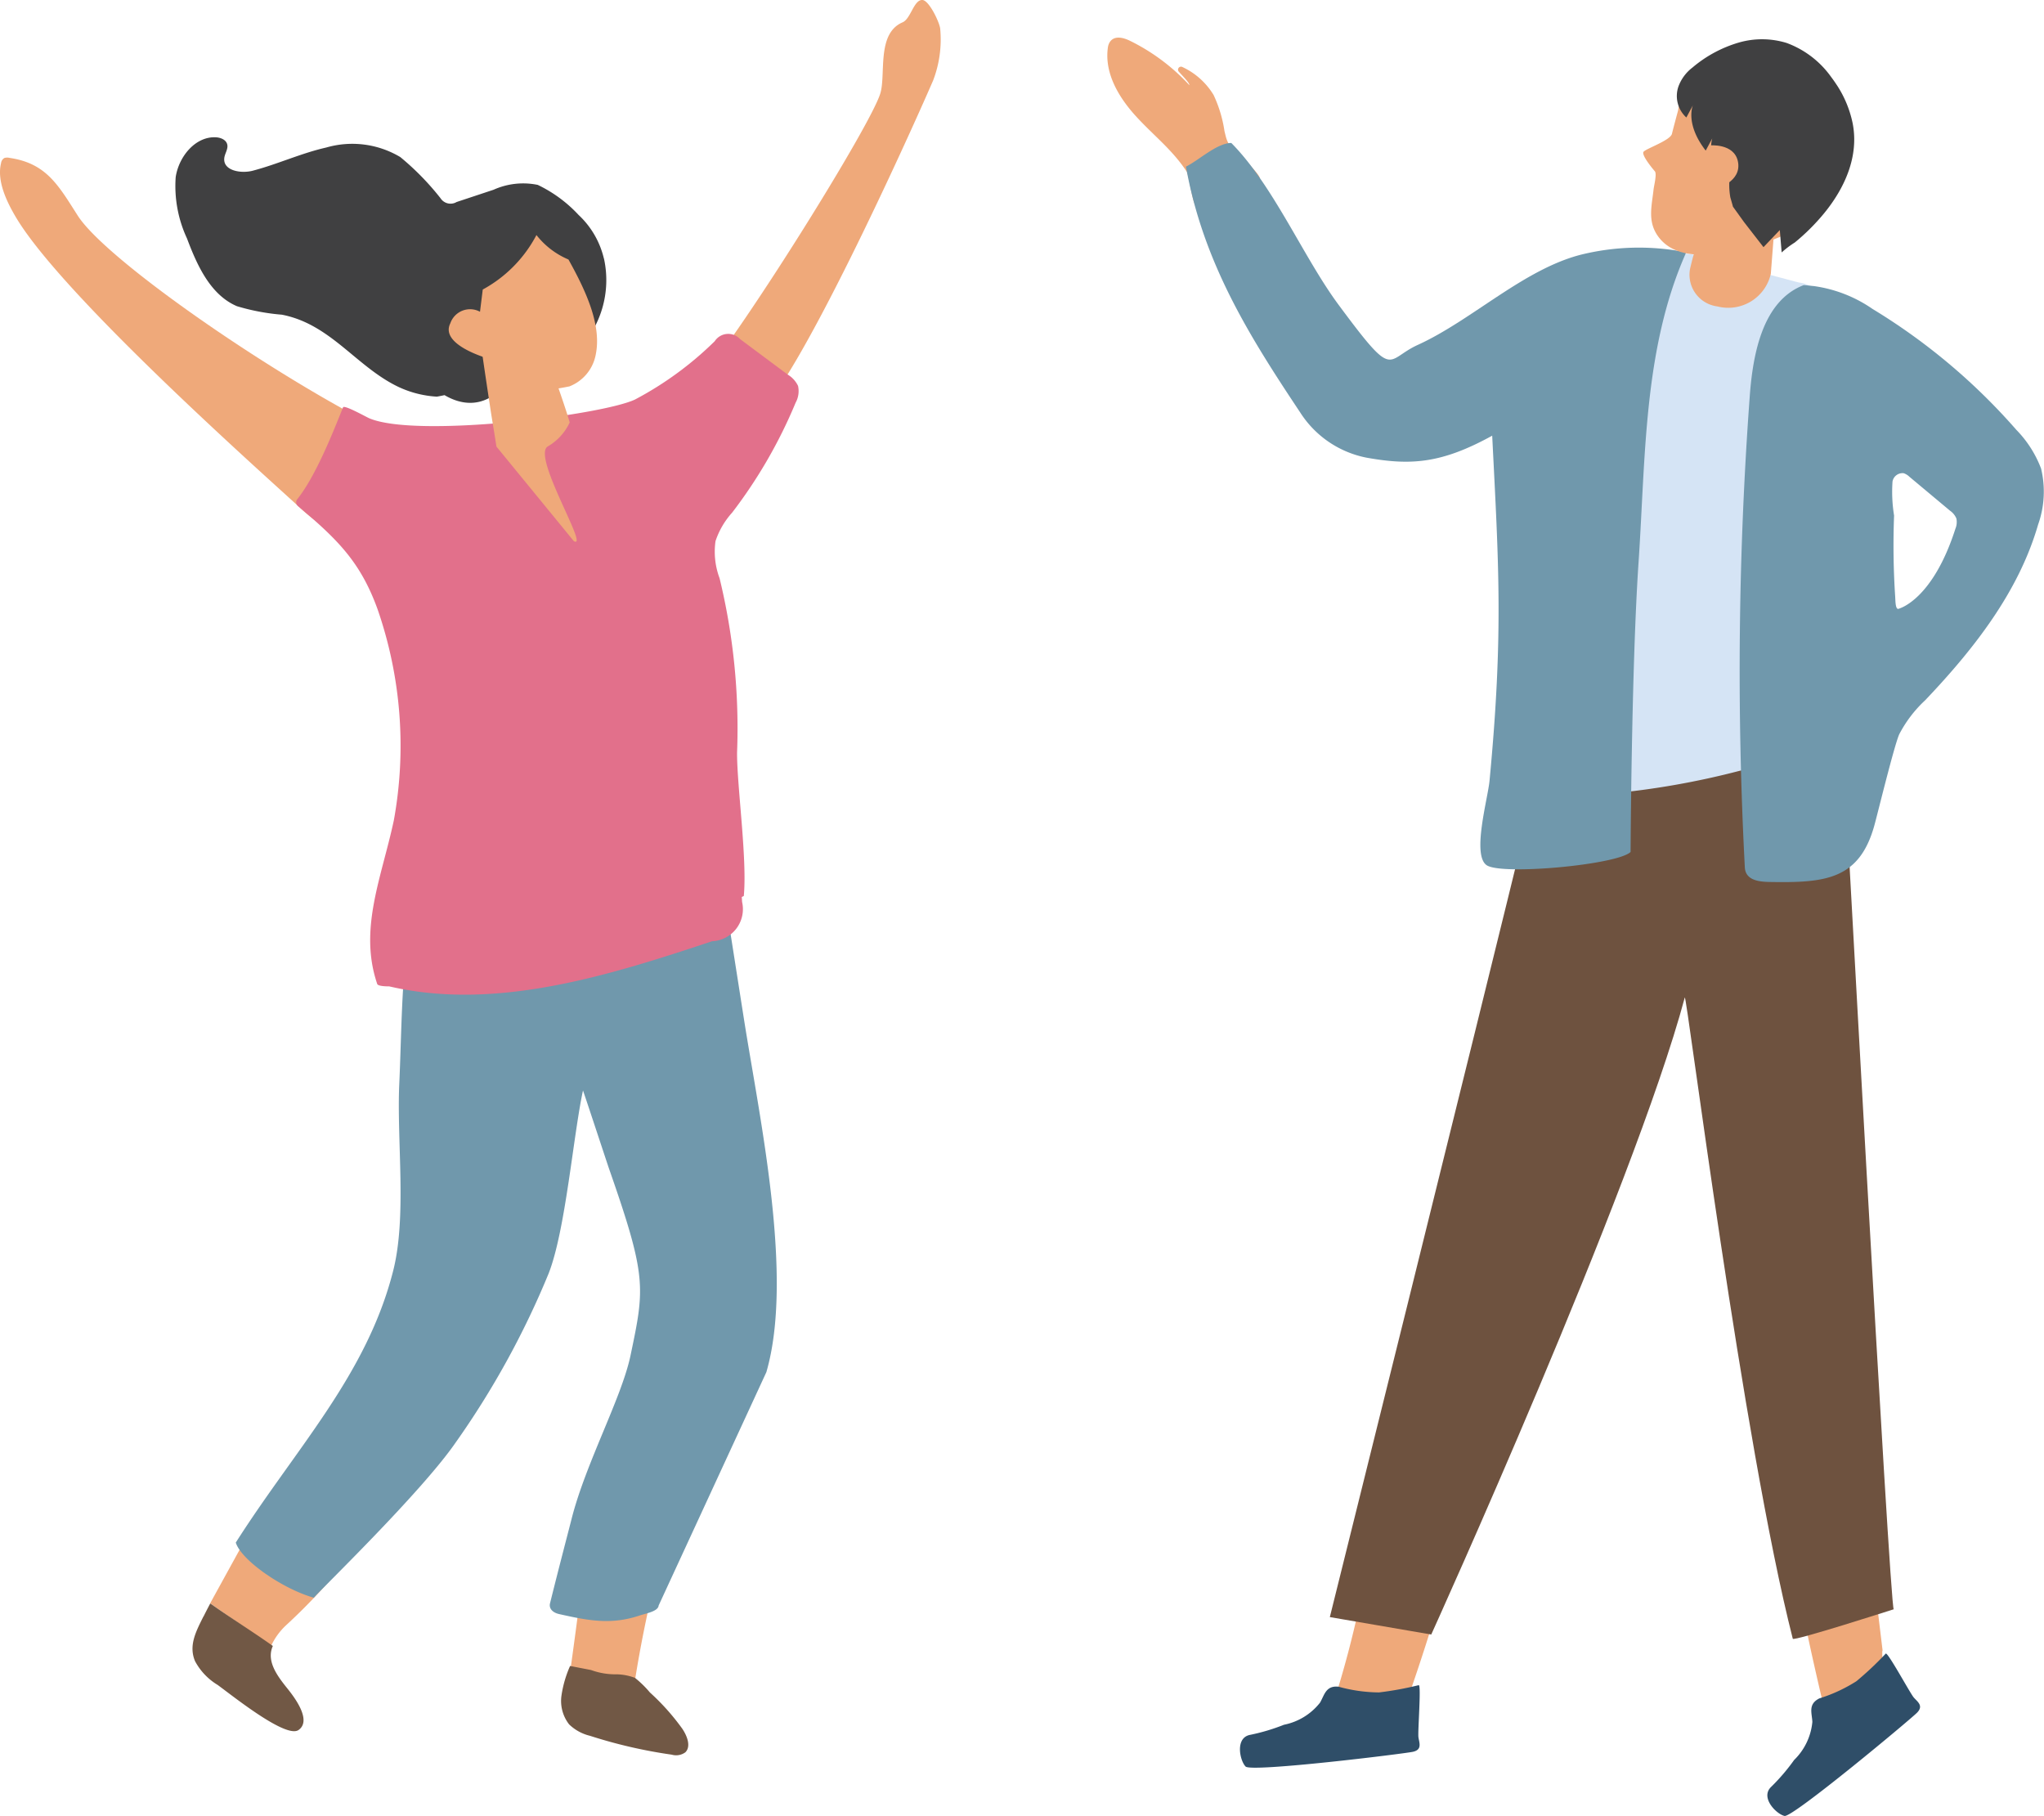
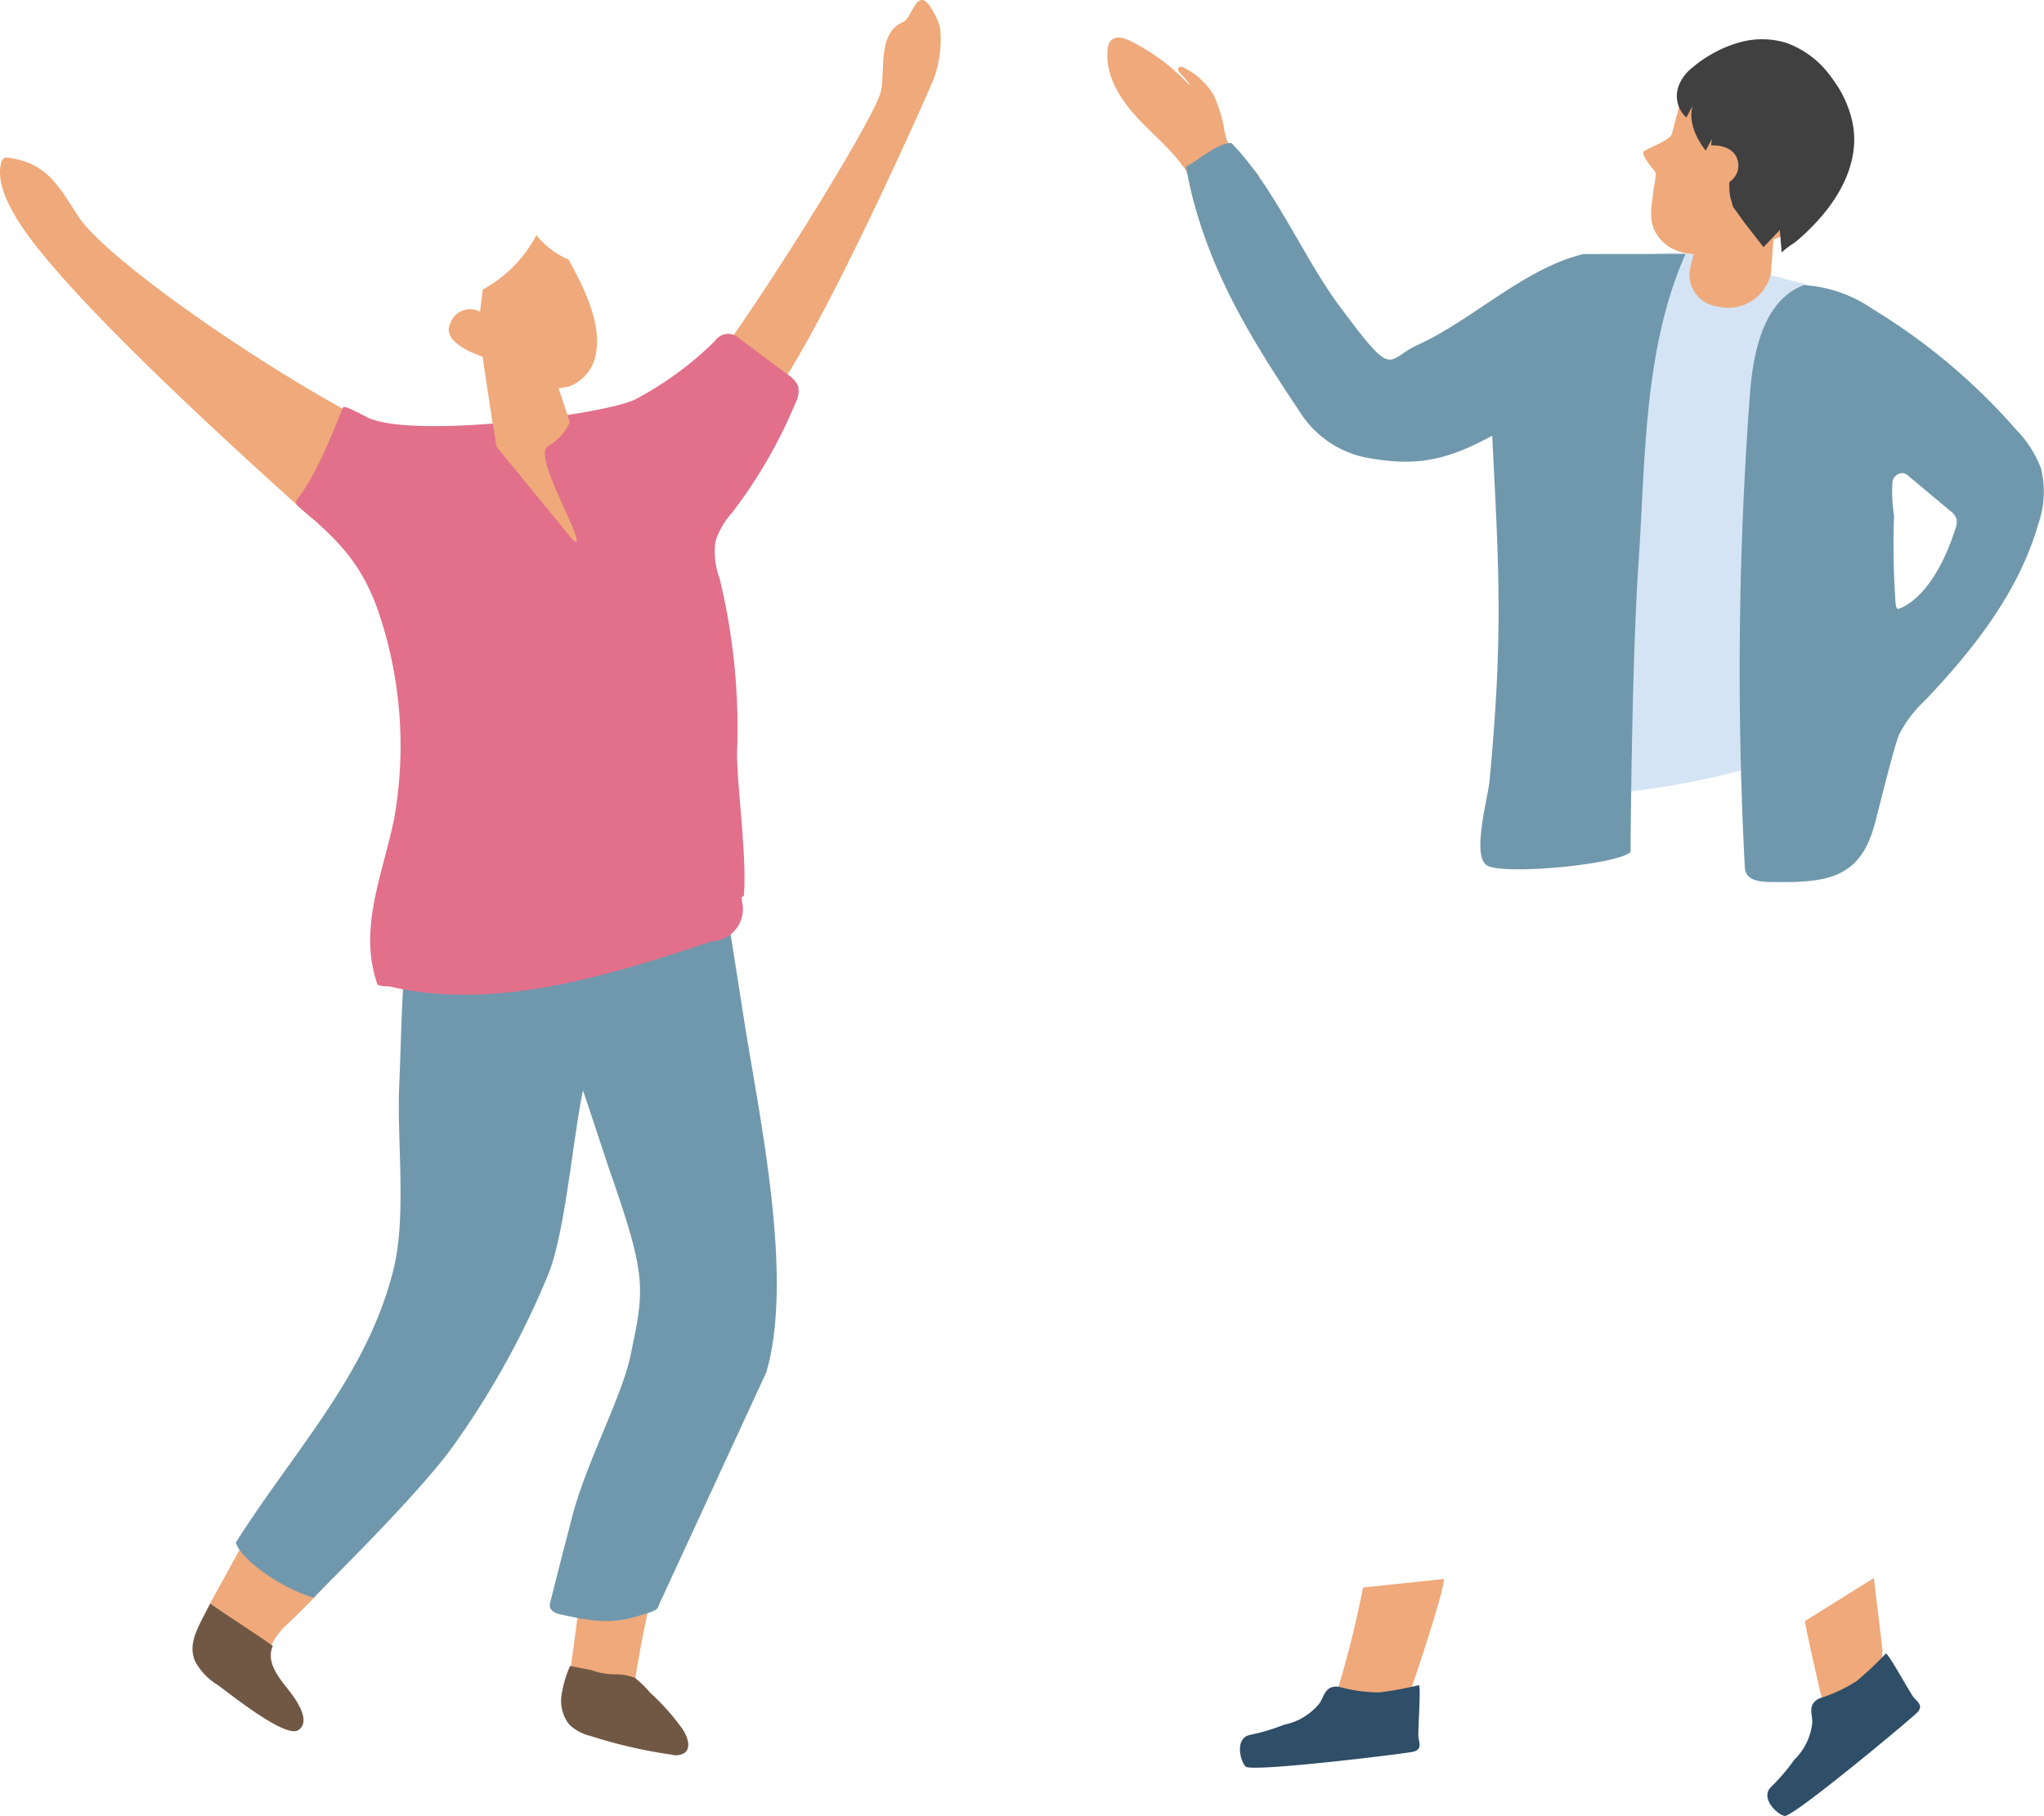
<svg xmlns="http://www.w3.org/2000/svg" id="グループ_2605" data-name="グループ 2605" width="173.34" height="153.992" viewBox="0 0 173.34 153.992">
  <defs>
    <clipPath id="clip-path">
      <rect id="長方形_1696" data-name="長方形 1696" width="173.34" height="153.992" fill="none" />
    </clipPath>
  </defs>
  <g id="グループ_2604" data-name="グループ 2604" clip-path="url(#clip-path)">
    <path id="パス_723" data-name="パス 723" d="M213.412,250.143a86.124,86.124,0,0,1-2.211,8.828q3,.258,6,.586c.927-2.59,3.062-9.12,3.076-10.141Z" transform="translate(-97.82 -115.52)" fill="#efa97a" />
    <path id="パス_724" data-name="パス 724" d="M285.115,252.92c.212,1.274,1.575,7.237,1.7,7.581,1.921-.395,2.966-1.76,4.887-2.154.068-.014-.048-2.82-.017-2.881a.231.231,0,0,0,.012-.139l-.733-6.067Z" transform="translate(-132.055 -115.447)" fill="#efa97a" />
-     <path id="パス_725" data-name="パス 725" d="M227.513,120.16c-5.765,23.606-17.439,70.478-17.439,70.478l8.6,1.478s17.143-37.762,21.5-54.016c.137-.516,4.92,37.746,9.16,54.375.059.231,8.561-2.5,8.561-2.5-.324.1-4.371-74.444-4.371-74.444Z" transform="translate(-97.298 -53.51)" fill="#6e523f" />
    <path id="パス_726" data-name="パス 726" d="M268.269,43.52a3.256,3.256,0,0,0-2.036-1.1L258.987,40.5a10.447,10.447,0,0,0-5.041-.472,1.132,1.132,0,0,0-1.109.44c-3.879,4.312-5.439,9.818-6.236,15.212a133,133,0,0,0-1.065,15.831c-.11,4-.214,8.045.771,11.958a3.022,3.022,0,0,0,1.126,1.935,4.406,4.406,0,0,0,2.761.362,68.406,68.406,0,0,0,11.016-1.933,4.474,4.474,0,0,0,1.76-.749A3.278,3.278,0,0,0,263.915,81c1-5.853.551-11.8.574-17.718s.562-11.971,3.384-17.374c.4-.761.84-1.645.4-2.387" transform="translate(-113.692 -18.466)" fill="#d5e4f5" />
    <path id="パス_727" data-name="パス 727" d="M184.9,14.237a10.956,10.956,0,0,0-.969-3.423,6.091,6.091,0,0,0-2.668-2.384.253.253,0,0,0-.287.4c.389.439.927.971.9,1.148a17.113,17.113,0,0,0-5.005-3.746c-.6-.3-1.429-.515-1.791.176a1.148,1.148,0,0,0-.112.363c-.325,2.226.968,4.337,2.5,5.977,1.48,1.59,3.02,2.773,4.2,4.594.2.314.484,2.938.858,2.978a10.885,10.885,0,0,0,1.793-.457c.6-.263,1.149-.613,1.745-.875a6.607,6.607,0,0,0,1.779-1.062c.17-.353-2.322-2.57-2.413-2.677-.562-.659-.441-1.225-.794-2.015Z" transform="translate(-81.012 -2.757)" fill="#efa97a" />
    <path id="パス_728" data-name="パス 728" d="M300.378,60.6a9.493,9.493,0,0,0-2.1-3.291A52.059,52.059,0,0,0,286.08,47.055a11.506,11.506,0,0,0-4.973-1.937l-.855-.083c-3.453,1.318-4.31,5.732-4.581,9.419a317.421,317.421,0,0,0-.418,39.955c.054,1.024,1.036,1.221,2.061,1.24,4.733.085,7.644-.174,8.925-4.8.285-1.03,1.675-6.743,2.107-7.721a10.62,10.62,0,0,1,2.2-2.886c4.108-4.32,7.923-9.169,9.579-14.9a8.343,8.343,0,0,0,.252-4.741m-7.27,5.107c-1.932,6.017-4.737,6.742-4.772,6.761-.317.173-.307-.641-.33-1a66.216,66.216,0,0,1-.095-6.892,12.637,12.637,0,0,1-.132-2.891.864.864,0,0,1,.938-.7,1.252,1.252,0,0,1,.492.3l3.445,2.879a1.526,1.526,0,0,1,.541.662,1.486,1.486,0,0,1-.089.883" transform="translate(-127.284 -20.859)" fill="#7098ac" />
-     <path id="パス_729" data-name="パス 729" d="M229.709,31.993c-3.575,8.114-3.382,17.3-3.981,26.145s-.676,24.566-.676,24.566c-1.118,1.086-10.9,1.992-12.2,1.127-1.277-.852.093-5.64.238-7.169,1.187-12.476.776-18.294.226-29.259-4.3,2.367-6.9,2.538-10.661,1.864a8.638,8.638,0,0,1-5.628-3.843c-4.282-6.426-8.209-12.662-9.683-20.835,1.093-.539,2.627-2,3.846-2.008,3.577,3.611,6.105,9.683,9.1,13.727,4.813,6.494,3.925,4.672,6.71,3.4,4.642-2.111,9.1-6.537,14.059-7.706a20.5,20.5,0,0,1,8.694-.152Z" transform="translate(-86.771 -10.458)" fill="#7098ac" />
+     <path id="パス_729" data-name="パス 729" d="M229.709,31.993c-3.575,8.114-3.382,17.3-3.981,26.145s-.676,24.566-.676,24.566c-1.118,1.086-10.9,1.992-12.2,1.127-1.277-.852.093-5.64.238-7.169,1.187-12.476.776-18.294.226-29.259-4.3,2.367-6.9,2.538-10.661,1.864a8.638,8.638,0,0,1-5.628-3.843c-4.282-6.426-8.209-12.662-9.683-20.835,1.093-.539,2.627-2,3.846-2.008,3.577,3.611,6.105,9.683,9.1,13.727,4.813,6.494,3.925,4.672,6.71,3.4,4.642-2.111,9.1-6.537,14.059-7.706Z" transform="translate(-86.771 -10.458)" fill="#7098ac" />
    <path id="パス_730" data-name="パス 730" d="M33.2,247.632c1.743,1.239,3.431,2.37,5.171,3.606a5.633,5.633,0,0,1,1.25-1.73,49.21,49.21,0,0,0,5-5.332,73.528,73.528,0,0,1-7.832-3.067s-3.442,6.249-3.588,6.524" transform="translate(-15.378 -111.672)" fill="#efa97a" />
    <path id="パス_731" data-name="パス 731" d="M31.344,254.369c-.645,1.294-1.279,2.476-.717,3.807a5.245,5.245,0,0,0,1.914,2.011c1.335.973,5.8,4.564,6.86,3.823s-.1-2.468-.9-3.465-1.728-2.178-1.376-3.4a1.748,1.748,0,0,1,.1-.261c-1.74-1.236-3.568-2.367-5.311-3.606-.193.366-.381.73-.565,1.1" transform="translate(-14.085 -117.307)" fill="#715845" />
    <path id="パス_732" data-name="パス 732" d="M91.094,247.712c-.412,3.093-.82,6.268-1.131,8.379.076-.1.154-.192.235-.284l-.147-.066a18.347,18.347,0,0,1,5.4,1.124,107,107,0,0,1,2.253-10.8c-2.2.253-4.4,1.474-6.607,1.652" transform="translate(-41.667 -113.966)" fill="#efa97a" />
    <path id="パス_733" data-name="パス 733" d="M80.342,141.165q-1.66-10.574-3.314-21.149a8.4,8.4,0,0,0-8.251-1.274,10.736,10.736,0,0,0-5.165,4.773,3.45,3.45,0,0,0-1.148,0,5.982,5.982,0,0,0-4.264-.987c-3.206.617-4.747,4.278-5.558,7.469-1.383,5.446-1.277,11.035-1.532,16.649-.221,4.851.654,11.226-.516,15.846-2.245,8.855-8.263,15.056-13.349,23.051.477,1.524,4.016,3.948,6.62,4.677.45-.562,9.064-8.878,12.006-13.13a72.483,72.483,0,0,0,7.9-14.352c1.436-3.639,2.09-11.7,2.919-15.53.17.457,2.053,6.185,2.22,6.663,3.213,9.187,3.015,10.072,1.808,15.82-.754,3.587-3.8,9.126-4.994,13.844-.3,1.179-1.056,4.045-1.828,7.154-.12.487.28.809.765.917,2.5.559,4.417.938,6.869.111.483-.163,1.537-.337,1.575-.835l9.137-19.792c2.347-8.107-.591-21.595-1.9-29.927" transform="translate(-17.25 -54.735)" fill="#7098ac" />
    <path id="パス_734" data-name="パス 734" d="M38.828,50.442c.766.124,1.68.34,1.915,1.041a1.894,1.894,0,0,1-.363,1.476q-1.142,1.995-2.362,3.948a3.417,3.417,0,0,1-1,1.162,3.352,3.352,0,0,1-1.759.382,14.3,14.3,0,0,1-9.774-3.822C22.972,52.289,5.547,36.893,1.412,30.056c-.9-1.493-1.685-3.22-1.321-4.7a.59.59,0,0,1,.276-.428A.8.8,0,0,1,.8,24.916c3.159.458,4.164,2.357,5.8,4.908,3.112,4.841,25.481,19.525,32.224,20.618" transform="translate(0 -11.529)" fill="#efa97a" />
    <path id="パス_735" data-name="パス 735" d="M110.327,32.429c4.04-4.835,14.613-21.8,15.429-24.513.485-1.611-.337-5.075,1.886-6.022.7-.3.948-1.929,1.681-1.894.579.028,1.493,1.978,1.512,2.468a9.717,9.717,0,0,1-.6,4.349c-2.173,5.021-11.511,25.6-14.934,28.346Z" transform="translate(-51.099 0)" fill="#efa97a" />
    <path id="パス_736" data-name="パス 736" d="M83.75,67.911a41.461,41.461,0,0,0,5.392-9.332,2.039,2.039,0,0,0,.207-1.426,2.222,2.222,0,0,0-.862-.95q-2.027-1.508-4.051-3.018a1.366,1.366,0,0,0-2.153.177,28.806,28.806,0,0,1-6.758,4.944C72.7,59.644,57,61.6,52.994,59.9c-.246-.1-2.136-1.169-2.232-.93-.9,2.248-2.343,5.869-3.878,7.786a.419.419,0,0,0,.059.59c3.36,2.833,5.3,4.736,6.75,8.751a35.337,35.337,0,0,1,1.378,17.891c-1.033,4.841-2.977,9.173-1.431,13.819l-.433-.12c.143.043.289.08.433.12.006.018.011.037.018.056.05.146.436.208,1.024.21,9.009,2.092,18.521-.877,27.379-3.829a2.724,2.724,0,0,0,2.543-3.33l-.028-.421c.057-.029.116-.055.172-.084.3-3.139-.592-9.413-.57-12.172A53.907,53.907,0,0,0,82.694,73.46a6.414,6.414,0,0,1-.345-3.144,6.784,6.784,0,0,1,1.4-2.406" transform="translate(-21.671 -24.428)" fill="#e2708b" />
    <path id="パス_737" data-name="パス 737" d="M82.27,40.06a2.341,2.341,0,0,1,1.415-1.266.853.853,0,0,1,.358-.013,1.146,1.146,0,0,1,.812,1.416,2.35,2.35,0,0,1-.342,1.189c-.514.606-1.547,1.1-2.141.382a1.563,1.563,0,0,1-.1-1.708m1.2-.052a.513.513,0,0,0-.218.21.583.583,0,0,0-.076.318.842.842,0,0,1,.294-.528" transform="translate(-38.01 -17.956)" fill="#eeaa79" />
-     <path id="パス_738" data-name="パス 738" d="M64.021,31.995c-.008-.03-.018-.059-.026-.089a7.368,7.368,0,0,0-2.132-3.637A11.452,11.452,0,0,0,58.4,25.72a6.129,6.129,0,0,0-3.748.413l-3.132,1.039a1.01,1.01,0,0,1-1.366-.323,22.638,22.638,0,0,0-3.412-3.489,7.939,7.939,0,0,0-6.285-.806c-2.121.479-4.121,1.413-6.225,1.964-1,.263-2.523,0-2.416-1.058.039-.4.341-.768.254-1.159-.091-.409-.557-.594-.961-.616-1.723-.094-3.146,1.612-3.412,3.376a10.525,10.525,0,0,0,.957,5.2c.825,2.182,1.941,4.768,4.236,5.746a18.386,18.386,0,0,0,3.806.72c4.157.8,6.308,4.422,9.909,6.133a8.888,8.888,0,0,0,3.239.818c.216-.037.433-.081.65-.129,1.848,1.088,4.012,1.012,5.769-1.735.085-.132.161-.268.231-.4l.521-.079a11.263,11.263,0,0,0,4.319-1.267c.139-.085.271-.177.4-.273a8.5,8.5,0,0,0,2.289-7.794" transform="translate(-12.797 -10.042)" fill="#404041" />
    <path id="パス_739" data-name="パス 739" d="M83.691,69.532c1.374.763-3.6-7.238-2.206-8.032a4.591,4.591,0,0,0,1.856-2.034c-.353-1.223-.987-2.991-1.087-3.3q-.385-1.176-.77-2.35c-.291-.889-.684-1.825-.995-2.77-1.612.231-3.235.38-4.861.455.3,2.27.644,4.532.987,6.8.159,1.053.352,2.13.511,3.21Z" transform="translate(-35.028 -23.644)" fill="#efa97a" />
    <path id="パス_740" data-name="パス 740" d="M81.038,39.2a6.816,6.816,0,0,1-2.713-2.073,11.153,11.153,0,0,1-4.553,4.619l-.234,1.885a1.771,1.771,0,0,0-2.518.984c-.938,1.877,3.364,3.028,3.364,3.028,2.109,3.242,4.892,2.683,6.738,2.318a3.6,3.6,0,0,0,2.217-2.625c.545-2.5-.764-5.38-2.3-8.136" transform="translate(-32.832 -17.195)" fill="#efa97a" />
    <path id="パス_741" data-name="パス 741" d="M89.407,263.158a9.558,9.558,0,0,0-.728,2.5,3.228,3.228,0,0,0,.644,2.45,3.822,3.822,0,0,0,1.77.971,41.639,41.639,0,0,0,6.936,1.6,1.327,1.327,0,0,0,1.153-.2c.505-.5.146-1.4-.259-2a19.465,19.465,0,0,0-2.745-3.074,8.952,8.952,0,0,0-1.267-1.239,4.74,4.74,0,0,0-1.5-.3,6.084,6.084,0,0,1-2.227-.364Z" transform="translate(-41.062 -121.885)" fill="#715845" />
    <path id="パス_742" data-name="パス 742" d="M268.1,35.323l-.713,2.184c-.05.146-.1.292-.142.435l-.016.047h0c-.115.4-.208.8-.3,1.185a2.707,2.707,0,0,0,2.281,3.164l.079.016a3.7,3.7,0,0,0,4.494-2.781l.226-2.916Z" transform="translate(-123.609 -16.36)" fill="#efa97a" />
    <path id="パス_743" data-name="パス 743" d="M199.623,269.543a5.169,5.169,0,0,0,3.043-1.869c.375-.637.487-1.475,1.578-1.354a13.158,13.158,0,0,0,3.429.484,27.669,27.669,0,0,0,3.364-.616c.228-.035-.091,3.948-.023,4.421s.339,1.057-.476,1.231-13.689,1.752-14.182,1.249-.915-2.458.4-2.69a16.952,16.952,0,0,0,2.862-.856" transform="translate(-90.724 -123.288)" fill="#2f4e68" />
    <path id="パス_744" data-name="パス 744" d="M281.467,270.215a5.171,5.171,0,0,0,1.54-3.222c-.031-.738-.392-1.5.59-1.993a13.15,13.15,0,0,0,3.142-1.455,27.762,27.762,0,0,0,2.49-2.344c.172-.154,2.067,3.365,2.38,3.725s.859.7.269,1.292-10.545,8.9-11.232,8.748-2.1-1.568-1.12-2.478a16.945,16.945,0,0,0,1.94-2.273" transform="translate(-129.311 -120.976)" fill="#2f4e68" />
    <path id="パス_745" data-name="パス 745" d="M260.463,19.345c.026-.253.289-1.276.1-1.493-.133-.152-1.167-1.381-.957-1.653s2.276-.963,2.41-1.527.519-1.973.519-1.973a6.626,6.626,0,0,1,.6-1.975A5.655,5.655,0,0,1,264.5,9.137c2.535-2.067,6.452-2.781,9.215-.712a9.71,9.71,0,0,1,2.7,3.608,6.485,6.485,0,0,1,.477,3.53,9.767,9.767,0,0,1-4.482,7.242,12.238,12.238,0,0,1-3.048,1.222c-2.447.721-6.733,1.88-8.541-.683-.9-1.269-.508-2.585-.36-4" transform="translate(-120.226 -3.328)" fill="#efa97a" />
    <path id="パス_746" data-name="パス 746" d="M278.436,10.054q-.215-.331-.454-.646A8.034,8.034,0,0,0,274.2,6.515a7.1,7.1,0,0,0-4.066-.03A10.753,10.753,0,0,0,266.217,8.6a3.574,3.574,0,0,0-1.193,1.614,2.465,2.465,0,0,0,.674,2.623l.558-1.042s-.7,1.55,1.083,3.848l.555-1.035a2.692,2.692,0,0,0,1.228,3.026l.5-.936a6.174,6.174,0,0,0-.195,2.908c.138.477.2.7.224.794,0,0,.041.136.006.008l.935,1.3,1.648,2.123,1.384-1.45.156,1.9a7.776,7.776,0,0,1,1.116-.845,17.992,17.992,0,0,0,2.475-2.465c1.758-2.144,2.983-4.84,2.428-7.654a9.348,9.348,0,0,0-1.363-3.267" transform="translate(-122.688 -2.873)" fill="#404041" />
    <path id="パス_747" data-name="パス 747" d="M270.1,22.958l.456,3.7s2.3-.577,1.923-2.351c-.332-1.547-2.379-1.348-2.379-1.348" transform="translate(-125.099 -10.629)" fill="#efa97a" />
  </g>
</svg>